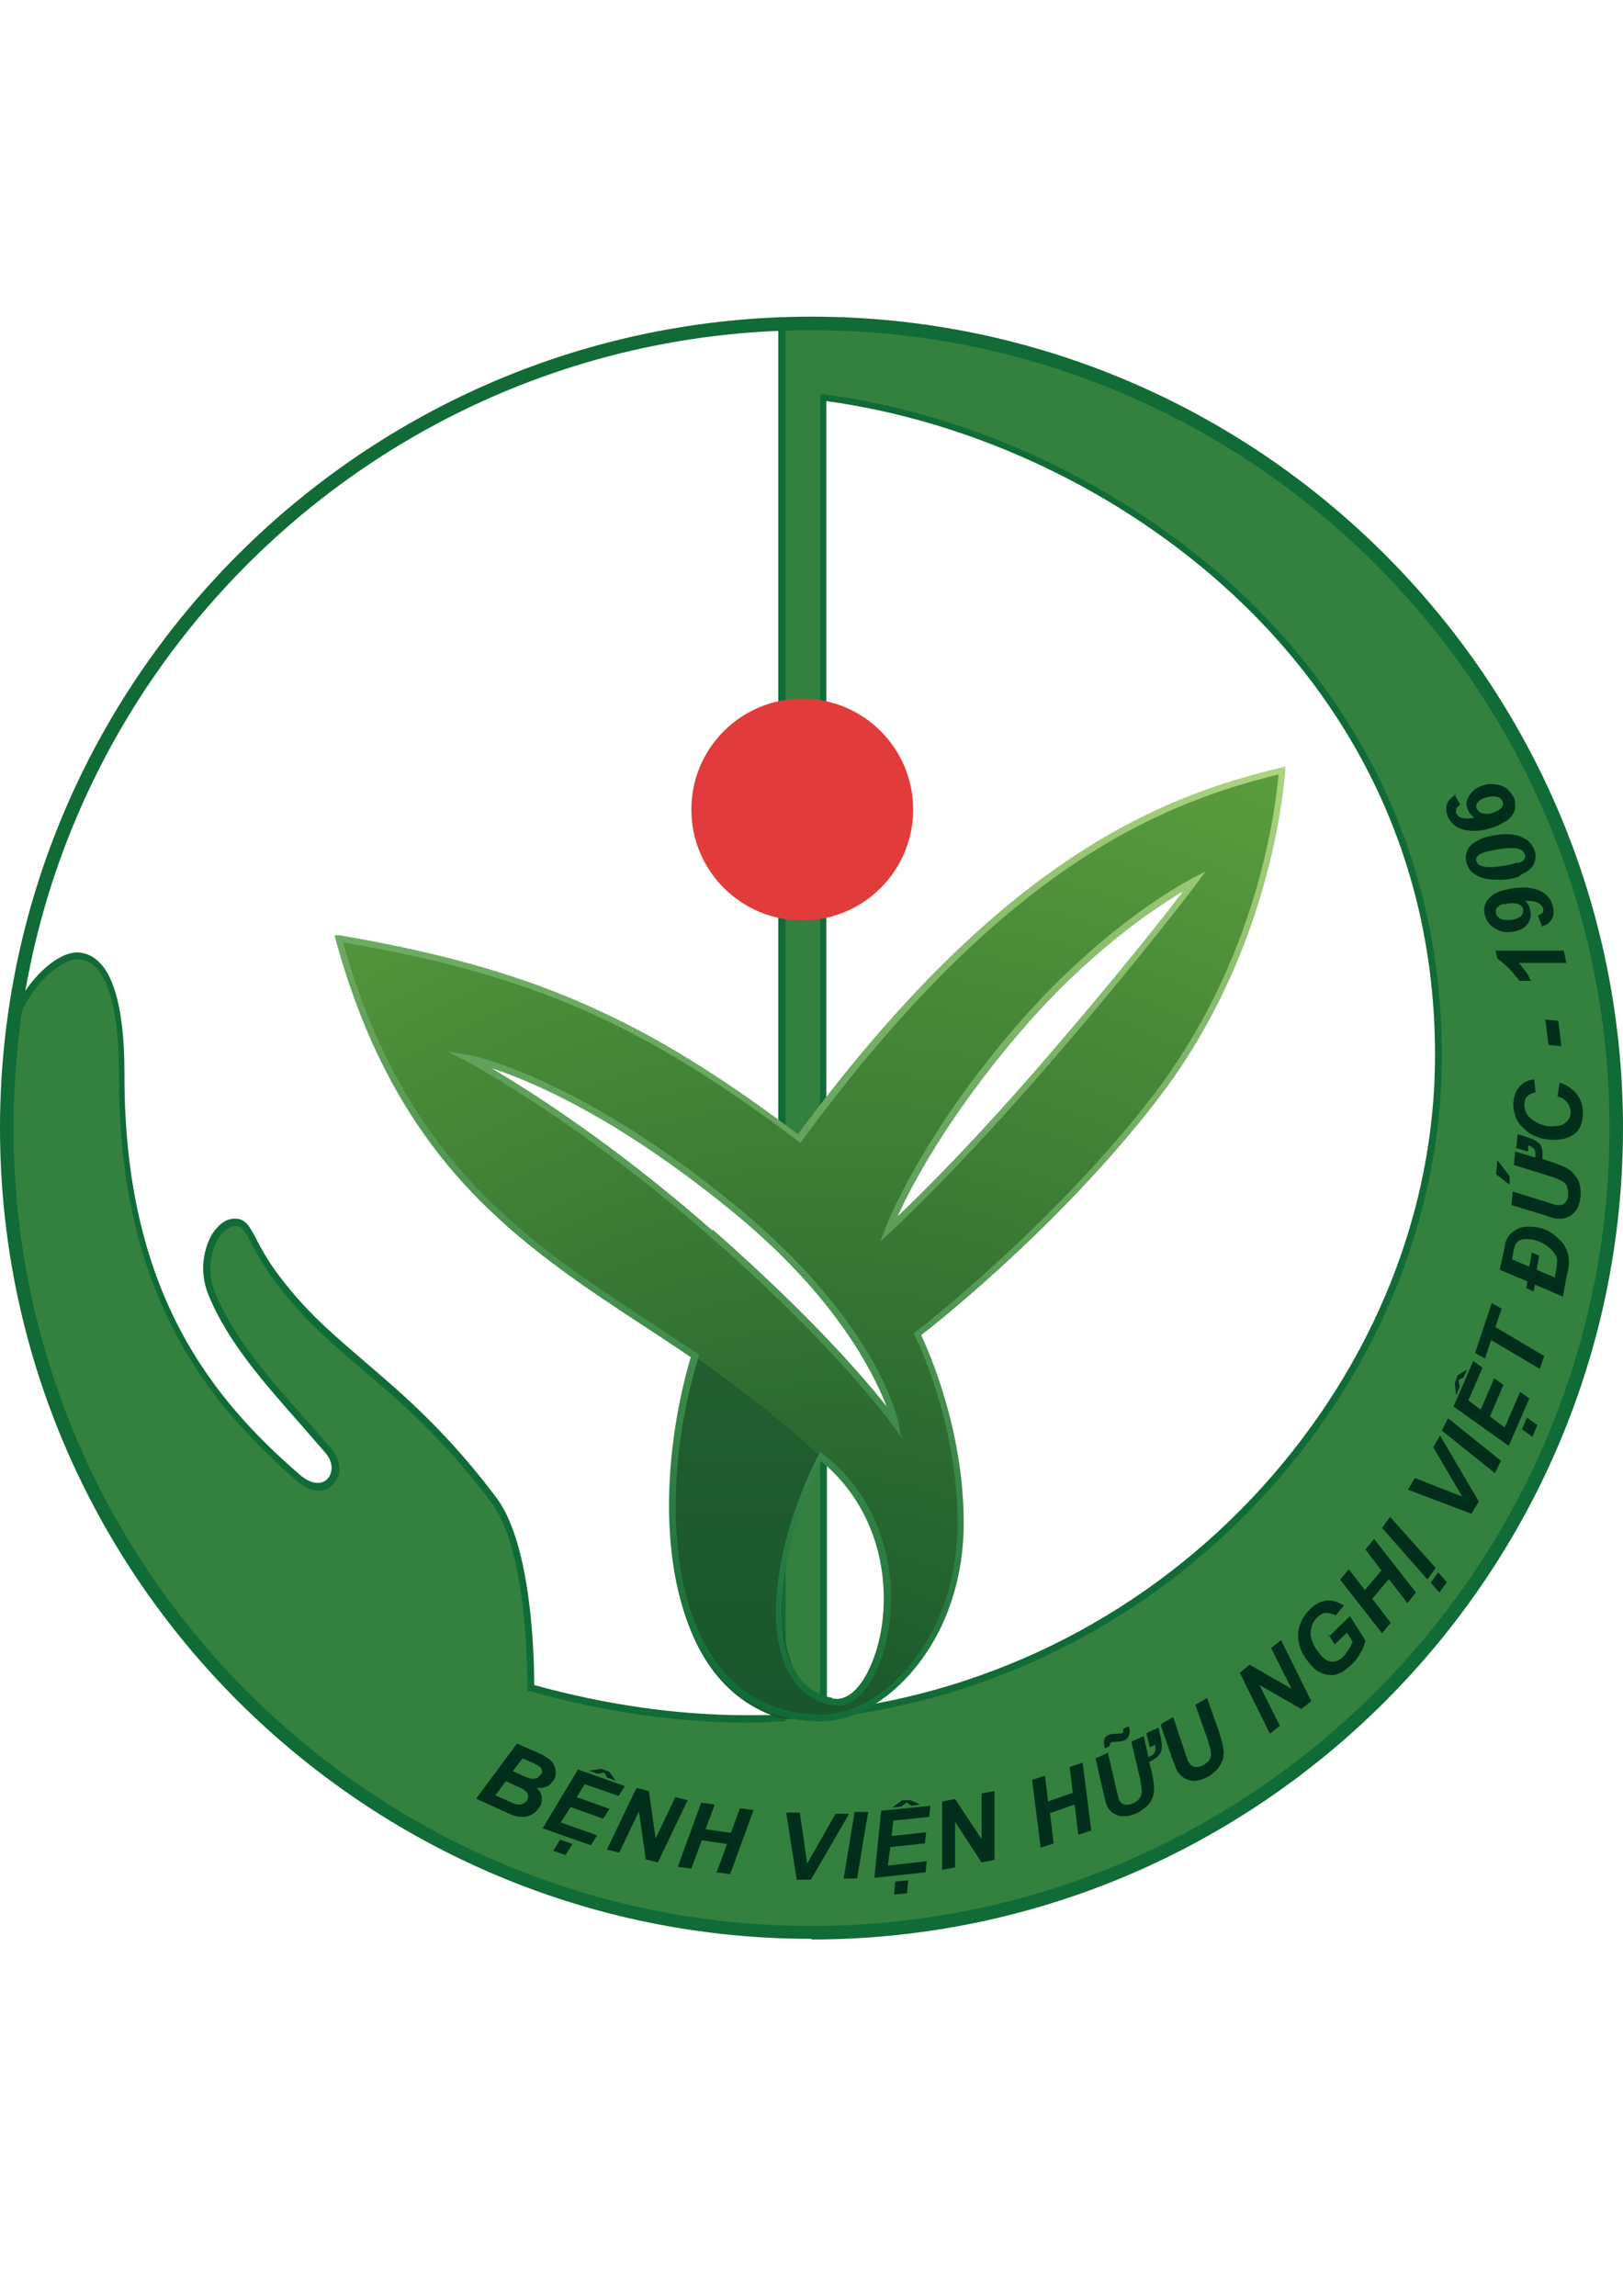
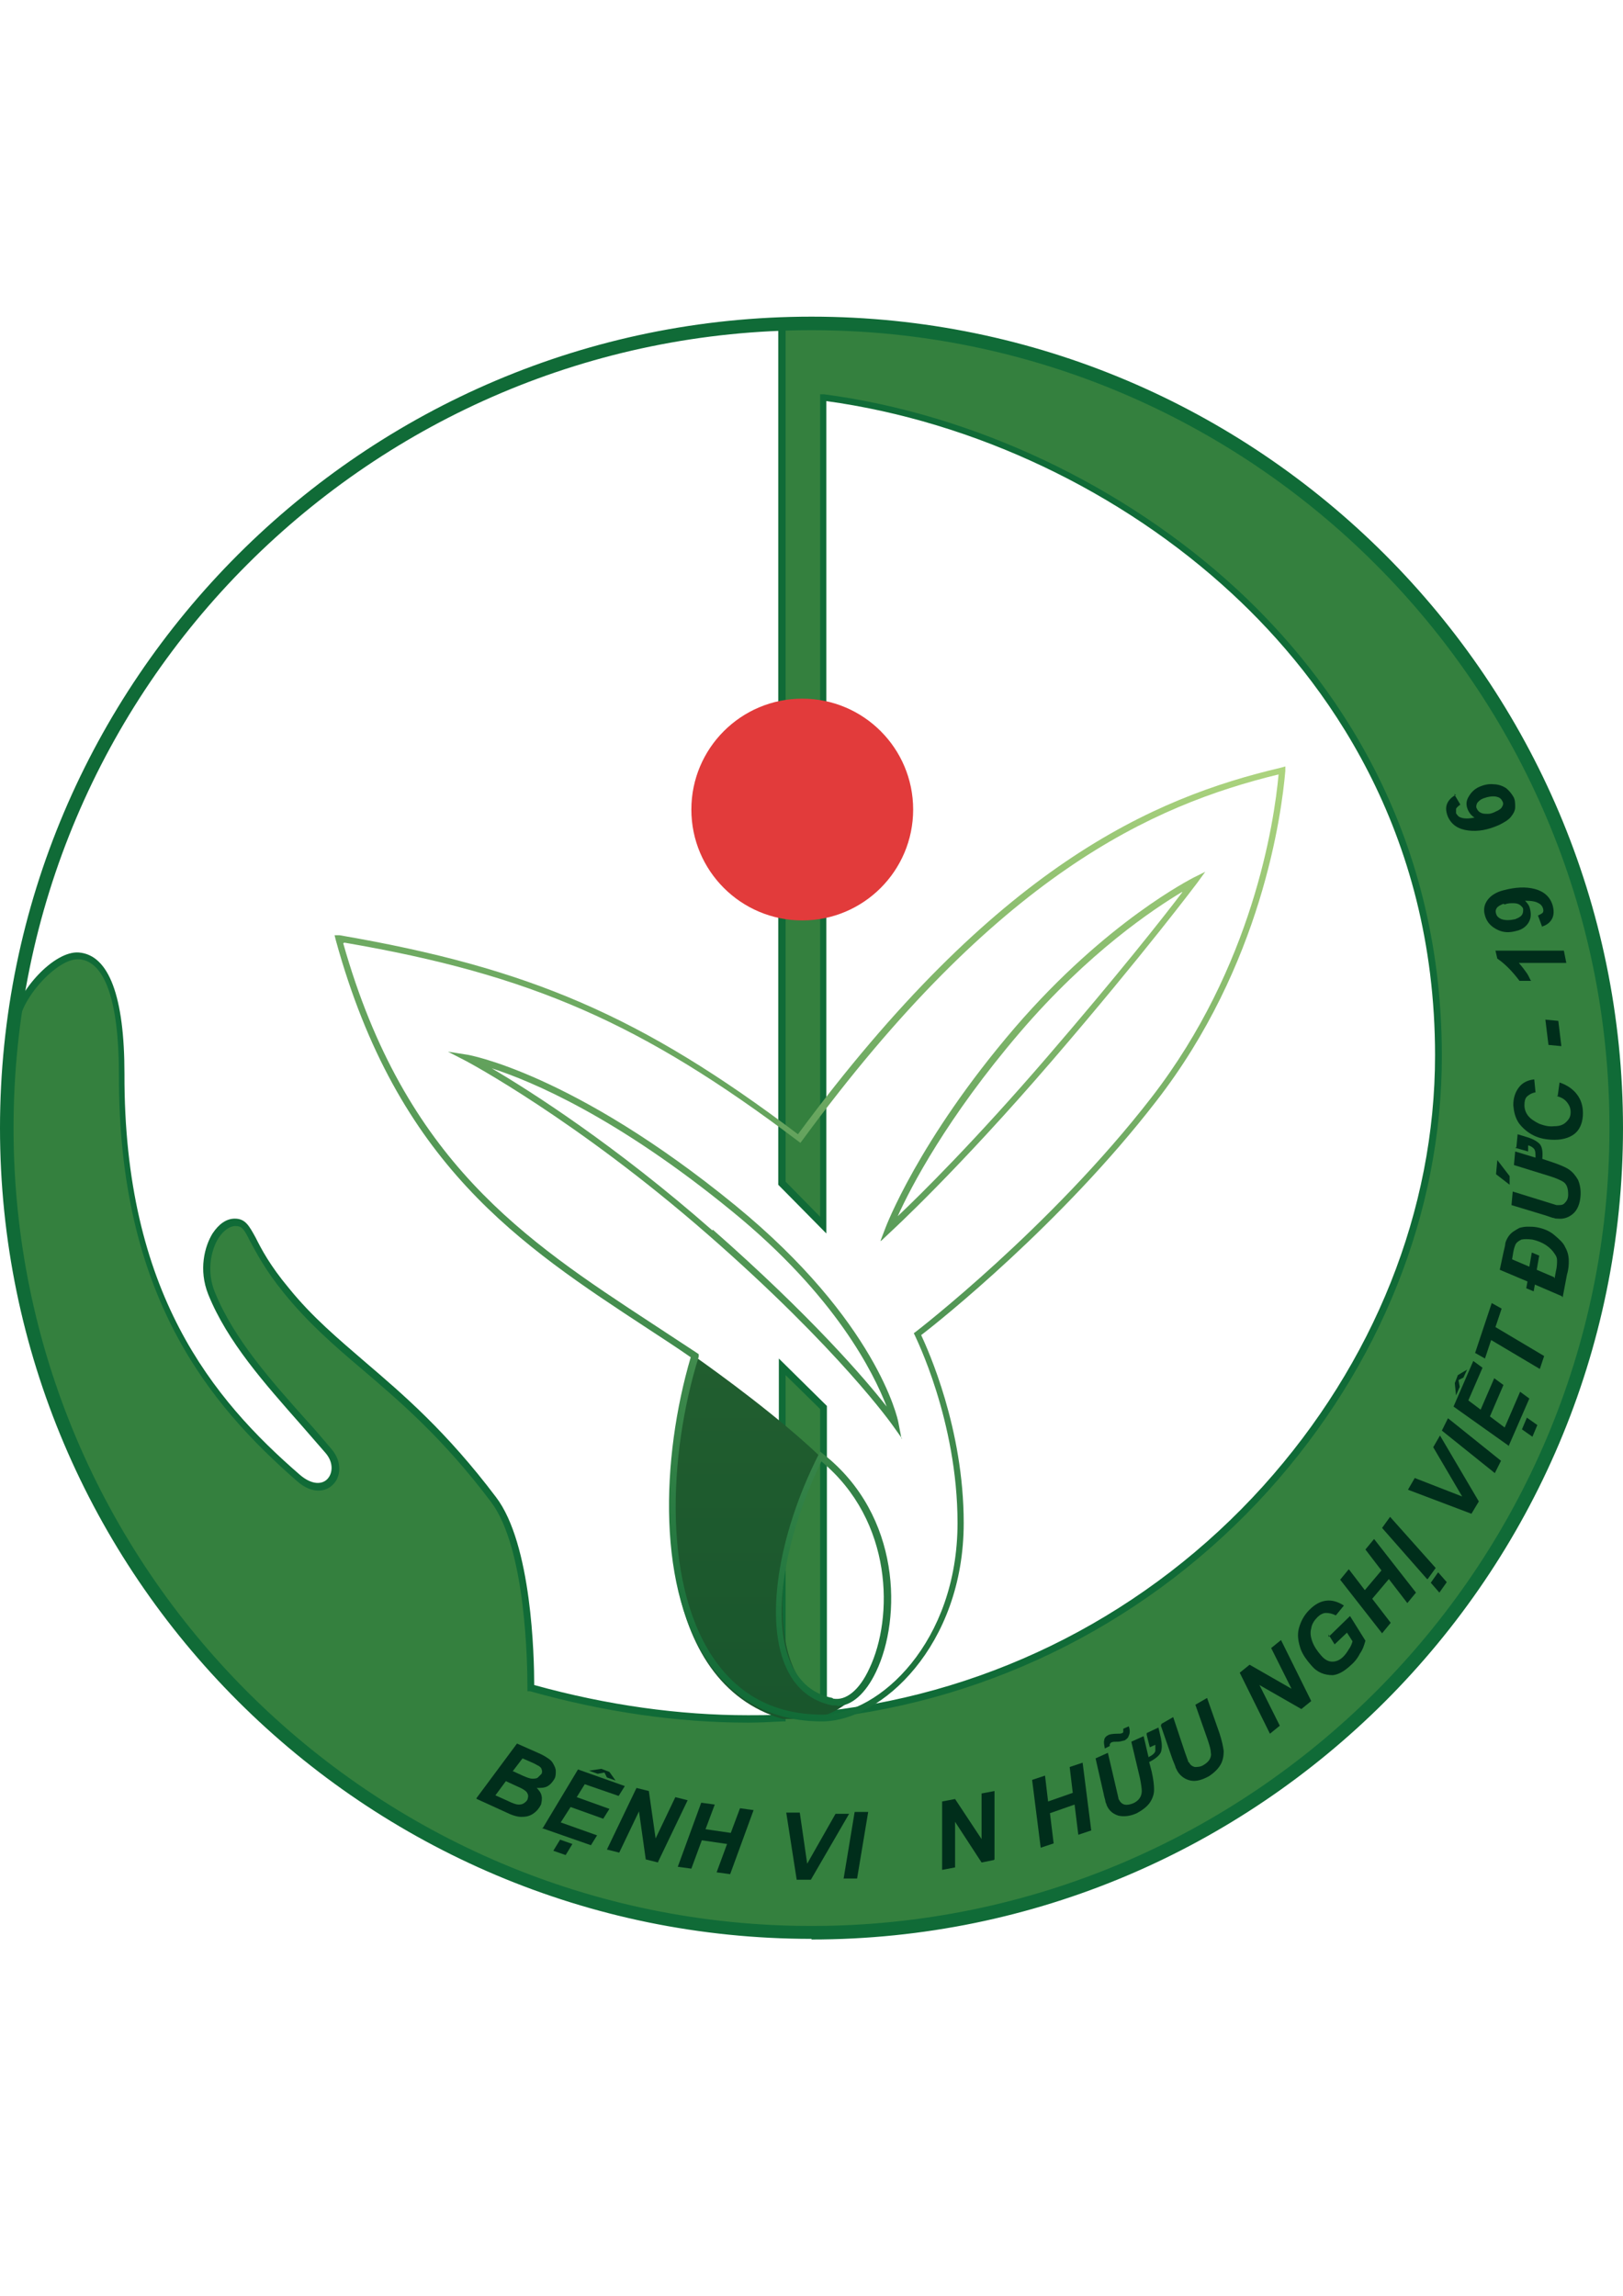
<svg xmlns="http://www.w3.org/2000/svg" width="41" height="58" viewBox="0 0 41 58" fill="none">
  <path d="M20.5 8.171C20.251 8.171 20.002 8.171 19.753 8.171V29.885L20.796 30.944V10.055C27.785 10.957 36.33 16.686 36.33 26.679C36.33 34.602 29.855 42.353 20.796 43.334V35.567L19.753 34.539V43.412C19.473 43.412 19.177 43.428 18.881 43.428C16.951 43.428 15.052 43.101 13.386 42.634C13.386 41.653 13.293 38.991 12.437 37.886C10.289 35.069 8.623 34.337 7.207 32.609C6.211 31.38 6.335 30.866 5.915 30.881C5.417 30.897 4.981 31.847 5.323 32.687C5.931 34.166 7.222 35.442 8.281 36.672C8.748 37.217 8.203 37.948 7.518 37.357C5.261 35.396 3.035 32.625 3.051 27.146C3.051 26.072 2.942 24.235 1.977 24.157C1.416 24.11 0.529 25.044 0.389 25.776C0.233 26.508 0.156 27.488 0.156 28.484C0.156 39.707 9.262 48.813 20.484 48.813C31.707 48.813 40.813 39.707 40.813 28.484C40.813 17.262 31.723 8.171 20.5 8.171Z" fill="#34803E" />
  <path d="M20.5 48.907C9.246 48.907 0.078 39.754 0.078 28.5C0.078 27.488 0.156 26.492 0.311 25.76C0.467 25.013 1.37 24.017 1.992 24.064C2.755 24.126 3.144 25.184 3.144 27.13C3.129 32.656 5.37 35.349 7.58 37.264C7.892 37.528 8.141 37.497 8.265 37.372C8.405 37.232 8.437 36.952 8.219 36.703C8.016 36.47 7.814 36.236 7.596 35.987C6.693 34.96 5.744 33.901 5.261 32.703C5.012 32.08 5.168 31.489 5.37 31.162C5.526 30.928 5.713 30.788 5.931 30.788C6.195 30.788 6.289 30.959 6.46 31.271C6.6 31.551 6.818 31.971 7.3 32.547C7.892 33.279 8.546 33.824 9.23 34.415C10.195 35.24 11.285 36.174 12.53 37.824C13.433 39.007 13.495 41.855 13.495 42.571C15.348 43.085 17.169 43.334 18.897 43.334C19.146 43.334 19.41 43.334 19.675 43.319V34.322L20.889 35.52V43.225C25.123 42.743 29.03 40.735 31.91 37.544C34.712 34.431 36.252 30.57 36.252 26.663C36.252 20.951 33.466 17.168 31.131 15.005C28.329 12.405 24.609 10.646 20.874 10.133V31.162L19.66 29.932V8.109H19.737C20.017 8.109 20.267 8.093 20.484 8.093C31.738 8.093 40.891 17.246 40.891 28.5C40.891 39.754 31.738 48.907 20.484 48.907H20.5ZM1.961 24.235C1.463 24.235 0.623 25.107 0.483 25.792C0.342 26.508 0.249 27.488 0.249 28.484C0.249 39.645 9.324 48.735 20.5 48.735C31.676 48.735 40.751 39.661 40.751 28.484C40.751 17.308 31.661 8.249 20.5 8.249C20.298 8.249 20.08 8.249 19.846 8.249V29.854L20.718 30.741V9.961H20.811C24.594 10.459 28.407 12.265 31.256 14.896C33.622 17.09 36.424 20.904 36.424 26.679C36.424 30.633 34.867 34.524 32.034 37.668C29.108 40.906 25.123 42.945 20.811 43.412H20.718V35.598L19.846 34.742V43.49H19.768C19.473 43.505 19.177 43.521 18.897 43.521C17.122 43.521 15.27 43.256 13.386 42.727H13.324V42.649C13.324 42.073 13.293 39.131 12.406 37.948C11.176 36.314 10.087 35.396 9.121 34.571C8.421 33.979 7.767 33.403 7.176 32.672C6.693 32.08 6.475 31.644 6.32 31.364C6.164 31.053 6.117 30.975 5.946 30.975C5.806 30.975 5.65 31.084 5.526 31.271C5.323 31.582 5.215 32.142 5.432 32.656C5.915 33.839 6.849 34.882 7.752 35.894C7.97 36.127 8.172 36.376 8.374 36.61C8.655 36.937 8.608 37.326 8.405 37.513C8.234 37.684 7.892 37.762 7.503 37.419C5.277 35.473 2.989 32.734 3.004 27.146C3.004 25.325 2.662 24.297 2.008 24.235C2.008 24.235 1.992 24.235 1.977 24.235H1.961Z" fill="#106B37" />
  <path d="M20.5 48.984C9.199 48.984 0 39.801 0 28.5C0 17.199 9.199 8 20.5 8C31.801 8 41 17.199 41 28.5C41 39.801 31.801 49 20.5 49V48.984ZM20.5 8.342C9.386 8.342 0.342 17.386 0.342 28.5C0.342 39.614 9.386 48.658 20.5 48.658C31.614 48.658 40.658 39.614 40.658 28.5C40.658 17.386 31.614 8.342 20.5 8.342Z" fill="#106B37" />
  <path d="M20.267 23.254C21.814 23.254 23.068 22 23.068 20.453C23.068 18.905 21.814 17.651 20.267 17.651C18.719 17.651 17.465 18.905 17.465 20.453C17.465 22 18.719 23.254 20.267 23.254Z" fill="#E23B3B" />
-   <path d="M20.173 28.765C16.126 25.698 13.262 24.5 8.561 23.721C10.305 30.025 13.978 31.831 17.558 34.244C16.328 38.306 16.92 43.396 20.78 43.396C22.228 43.396 24.282 41.544 24.282 38.478C24.282 35.816 23.193 33.715 23.193 33.715C23.193 33.715 26.571 31.131 29.154 27.784C31.738 24.437 32.283 20.733 32.392 19.472C30.104 20.017 25.746 21.215 20.189 28.78L20.173 28.765ZM21.029 42.992C19.177 42.587 19.379 39.505 20.733 36.797C23.504 38.991 22.29 43.272 21.029 42.992ZM17.947 31.131C14.569 28.173 11.814 26.726 11.814 26.726C11.814 26.726 14.398 27.13 18.539 30.523C22.119 33.45 22.617 35.956 22.617 35.956C22.617 35.956 21.309 34.072 17.932 31.115L17.947 31.131ZM26.508 26.741C24.064 29.574 22.43 31.053 22.43 31.053C22.43 31.053 23.224 28.889 25.683 26.025C28.034 23.301 30.151 22.258 30.151 22.258C30.151 22.258 28.828 24.017 26.493 26.741H26.508Z" fill="url(#paint0_radial_5910_8328)" />
  <path d="M21.652 42.774C21.34 43.054 21.123 43.023 21.029 43.007C19.177 42.602 19.613 38.711 20.733 36.812C19.675 35.8 18.196 34.726 17.558 34.275C16.468 37.902 16.64 42.509 19.768 43.428H20.251C20.983 43.428 21.403 43.038 21.667 42.789L21.652 42.774Z" fill="url(#paint1_linear_5910_8328)" />
  <path d="M12.032 45.435L13.06 44.05L13.589 44.284C13.698 44.33 13.776 44.377 13.822 44.408C13.9 44.455 13.947 44.502 13.978 44.564C14.009 44.626 14.04 44.673 14.04 44.751C14.04 44.813 14.04 44.875 14.009 44.937C13.962 45.015 13.916 45.077 13.838 45.124C13.76 45.171 13.667 45.171 13.558 45.171C13.62 45.233 13.667 45.295 13.682 45.373C13.698 45.451 13.682 45.529 13.667 45.591C13.62 45.684 13.558 45.762 13.464 45.825C13.371 45.887 13.277 45.902 13.169 45.902C13.06 45.902 12.919 45.856 12.764 45.778L12.048 45.451L12.032 45.435ZM12.515 45.358L12.826 45.498C12.951 45.56 13.044 45.591 13.091 45.591C13.137 45.591 13.184 45.591 13.231 45.56C13.277 45.529 13.309 45.498 13.324 45.467C13.34 45.42 13.355 45.358 13.324 45.311C13.309 45.264 13.246 45.218 13.153 45.171L12.779 45L12.515 45.358ZM12.966 44.751L13.2 44.859C13.309 44.906 13.386 44.937 13.449 44.937C13.495 44.937 13.558 44.937 13.589 44.906C13.62 44.875 13.651 44.844 13.682 44.813C13.698 44.766 13.698 44.735 13.682 44.704C13.682 44.673 13.651 44.642 13.604 44.611C13.589 44.611 13.527 44.564 13.449 44.533L13.2 44.424L12.951 44.751H12.966Z" fill="#002E1B" />
  <path d="M13.713 46.183L14.601 44.704L15.784 45.124L15.628 45.373L14.772 45.077L14.569 45.404L15.395 45.7L15.239 45.949L14.414 45.653L14.165 46.042L15.083 46.369L14.928 46.618L13.682 46.183H13.713ZM14.149 46.478L14.46 46.587L14.289 46.867L13.978 46.758L14.149 46.478ZM15.27 44.782L15.099 44.813L14.881 44.735L15.192 44.688L15.395 44.766L15.55 44.984L15.332 44.906L15.27 44.782Z" fill="#002E1B" />
  <path d="M16.624 47.054L16.313 46.977L16.142 45.762L15.643 46.805L15.332 46.727L16.079 45.171L16.391 45.249L16.562 46.447L17.06 45.404L17.371 45.482L16.624 47.039V47.054Z" fill="#002E1B" />
  <path d="M18.367 46.587L17.729 46.494L17.465 47.21L17.122 47.163L17.714 45.544L18.056 45.591L17.823 46.214L18.461 46.307L18.694 45.684L19.037 45.731L18.445 47.35L18.103 47.303L18.367 46.587Z" fill="#002E1B" />
  <path d="M20.5 47.49H20.126L19.862 45.794H20.204L20.391 47.085L21.107 45.825H21.45L20.484 47.49H20.5Z" fill="#002E1B" />
  <path d="M21.309 47.475L21.59 45.778H21.932L21.652 47.459H21.309V47.475Z" fill="#002E1B" />
-   <path d="M22.088 47.459L22.259 45.747L23.504 45.622L23.473 45.902L22.57 45.996L22.523 46.385L23.395 46.292L23.364 46.572L22.492 46.665L22.43 47.132L23.411 47.023L23.38 47.303L22.072 47.443L22.088 47.459ZM22.913 45.529L22.773 45.638L22.539 45.669L22.788 45.482H23.006L23.24 45.591L23.022 45.622L22.913 45.544V45.529ZM22.617 47.537L22.944 47.506L22.913 47.833L22.586 47.864L22.617 47.537Z" fill="#002E1B" />
  <path d="M25.107 46.992L24.796 47.054L24.127 46.027V47.179L23.8 47.241V45.513L24.127 45.451L24.796 46.463V45.311L25.123 45.249V46.977L25.107 46.992Z" fill="#002E1B" />
  <path d="M27.146 45.591L26.524 45.809L26.617 46.572L26.29 46.681L26.073 44.968L26.399 44.859L26.477 45.513L27.1 45.295L27.022 44.642L27.349 44.533L27.567 46.245L27.24 46.354L27.146 45.591Z" fill="#002E1B" />
  <path d="M28.968 43.785L29.264 43.645L29.326 43.91C29.357 44.066 29.357 44.175 29.326 44.268C29.295 44.346 29.186 44.439 29.03 44.517L29.092 44.751C29.139 44.953 29.154 45.109 29.154 45.218C29.154 45.342 29.108 45.451 29.046 45.544C28.968 45.653 28.859 45.731 28.719 45.809C28.547 45.887 28.392 45.902 28.252 45.871C28.112 45.825 28.018 45.747 27.956 45.607C27.956 45.576 27.925 45.544 27.925 45.513C27.925 45.482 27.894 45.404 27.878 45.311L27.676 44.424L27.987 44.284L28.252 45.42C28.252 45.42 28.252 45.451 28.267 45.467C28.298 45.529 28.345 45.576 28.407 45.591C28.47 45.607 28.547 45.591 28.625 45.56C28.765 45.498 28.843 45.389 28.843 45.249C28.843 45.186 28.828 45.077 28.797 44.922L28.579 44.003L28.89 43.863L29.014 44.393C29.108 44.346 29.17 44.299 29.186 44.237C29.186 44.19 29.186 44.144 29.186 44.081L29.046 44.144L28.968 43.832V43.785ZM28.034 44.112L27.909 44.175C27.894 44.081 27.878 44.019 27.894 43.972C27.894 43.91 27.94 43.863 28.003 43.832C28.034 43.817 28.112 43.801 28.221 43.801C28.283 43.801 28.329 43.801 28.345 43.785C28.361 43.785 28.376 43.77 28.376 43.754C28.376 43.754 28.376 43.708 28.376 43.676L28.516 43.614C28.547 43.708 28.547 43.785 28.516 43.848C28.501 43.91 28.454 43.941 28.407 43.972C28.376 43.972 28.314 44.003 28.236 44.003C28.158 44.003 28.112 44.003 28.081 44.019C28.065 44.019 28.049 44.05 28.034 44.066C28.034 44.081 28.034 44.112 28.034 44.144V44.112Z" fill="#002E1B" />
  <path d="M29.341 43.552L29.637 43.381L29.933 44.268L30.011 44.486C30.011 44.486 30.011 44.517 30.042 44.533C30.073 44.595 30.12 44.626 30.182 44.642C30.244 44.642 30.322 44.642 30.4 44.595C30.478 44.548 30.524 44.502 30.555 44.455C30.587 44.393 30.602 44.346 30.587 44.268C30.587 44.206 30.555 44.097 30.509 43.957L30.197 43.069L30.493 42.898L30.805 43.785C30.867 43.972 30.898 44.128 30.913 44.237C30.913 44.346 30.898 44.47 30.836 44.579C30.773 44.688 30.68 44.782 30.54 44.875C30.369 44.968 30.213 45.015 30.073 44.984C29.933 44.953 29.824 44.875 29.746 44.751C29.73 44.719 29.715 44.688 29.699 44.657C29.699 44.642 29.668 44.564 29.622 44.455L29.326 43.599L29.341 43.552Z" fill="#002E1B" />
  <path d="M33.124 42.976L32.875 43.178L31.816 42.571L32.33 43.599L32.081 43.801L31.318 42.26L31.567 42.058L32.626 42.665L32.112 41.637L32.361 41.435L33.124 42.976Z" fill="#002E1B" />
  <path d="M33.56 41.357L34.104 40.828L34.493 41.451C34.462 41.56 34.431 41.669 34.353 41.778C34.291 41.902 34.213 41.995 34.104 42.089C33.949 42.229 33.809 42.307 33.669 42.322C33.466 42.322 33.279 42.26 33.124 42.073C33.015 41.949 32.921 41.824 32.859 41.669C32.797 41.482 32.766 41.311 32.812 41.139C32.859 40.968 32.937 40.812 33.077 40.672C33.217 40.532 33.357 40.454 33.513 40.439C33.653 40.423 33.809 40.47 33.949 40.563L33.746 40.812C33.653 40.766 33.575 40.75 33.497 40.75C33.419 40.75 33.342 40.797 33.279 40.859C33.202 40.937 33.139 41.03 33.124 41.139C33.093 41.248 33.108 41.357 33.155 41.482C33.202 41.606 33.279 41.715 33.373 41.824C33.466 41.933 33.56 41.98 33.653 41.98C33.746 41.98 33.84 41.949 33.933 41.855C33.98 41.809 34.027 41.746 34.073 41.669C34.12 41.606 34.151 41.529 34.167 41.466L34.027 41.248L33.715 41.544L33.56 41.295V41.357Z" fill="#002E1B" />
  <path d="M35.085 39.894L34.665 40.392L35.132 40.999L34.914 41.264L33.855 39.91L34.073 39.645L34.478 40.174L34.898 39.676L34.493 39.147L34.712 38.882L35.77 40.236L35.552 40.501L35.085 39.894Z" fill="#002E1B" />
  <path d="M36.05 39.894L34.914 38.602L35.116 38.322L36.268 39.614L36.066 39.894H36.05ZM36.144 39.987L36.33 39.723L36.548 39.972L36.361 40.236L36.144 39.987Z" fill="#002E1B" />
  <path d="M37.358 37.933L37.171 38.244L35.568 37.637L35.739 37.341L36.937 37.808L36.206 36.563L36.377 36.267L37.358 37.933Z" fill="#002E1B" />
  <path d="M37.762 37.217L36.424 36.143L36.579 35.831L37.918 36.906L37.762 37.217Z" fill="#002E1B" />
  <path d="M38.12 36.532L36.719 35.536L37.218 34.384L37.451 34.555L37.093 35.38L37.404 35.614L37.747 34.82L37.98 34.991L37.638 35.785L38.011 36.065L38.401 35.162L38.634 35.333L38.105 36.547L38.12 36.532ZM36.844 34.866L36.875 35.038L36.782 35.255L36.751 34.944L36.828 34.742L37.062 34.602L36.968 34.804L36.844 34.866ZM38.447 36.112L38.572 35.816L38.836 36.003L38.712 36.298L38.447 36.112Z" fill="#002E1B" />
  <path d="M39.008 34.259L38.899 34.586L37.669 33.855L37.513 34.322L37.264 34.181L37.684 32.921L37.934 33.061L37.778 33.528L39.008 34.259Z" fill="#002E1B" />
-   <path d="M39.459 32.749L38.774 32.454L38.743 32.625L38.556 32.547L38.587 32.376L37.887 32.08L37.98 31.644C38.011 31.52 38.027 31.442 38.027 31.411C38.042 31.349 38.074 31.286 38.105 31.24C38.136 31.193 38.183 31.146 38.229 31.115C38.276 31.084 38.323 31.053 38.385 31.022C38.447 31.006 38.51 30.991 38.587 30.991C38.665 30.991 38.743 30.991 38.821 31.006C38.992 31.037 39.148 31.099 39.272 31.208C39.397 31.317 39.49 31.395 39.537 31.504C39.599 31.613 39.63 31.722 39.63 31.862C39.63 31.94 39.63 32.049 39.584 32.205L39.475 32.781L39.459 32.749ZM39.272 32.298L39.303 32.127C39.334 32.002 39.334 31.909 39.334 31.847C39.334 31.784 39.319 31.738 39.272 31.675C39.225 31.598 39.148 31.52 39.054 31.457C38.961 31.395 38.852 31.349 38.712 31.317C38.587 31.302 38.51 31.302 38.432 31.317C38.369 31.349 38.323 31.38 38.292 31.426C38.276 31.457 38.245 31.535 38.229 31.629L38.198 31.816L38.634 32.002L38.696 31.644L38.883 31.722L38.821 32.08L39.257 32.267L39.272 32.298Z" fill="#002E1B" />
+   <path d="M39.459 32.749L38.774 32.454L38.743 32.625L38.556 32.547L38.587 32.376L37.887 32.08L37.98 31.644C38.011 31.52 38.027 31.442 38.027 31.411C38.042 31.349 38.074 31.286 38.105 31.24C38.136 31.193 38.183 31.146 38.229 31.115C38.276 31.084 38.323 31.053 38.385 31.022C38.447 31.006 38.51 30.991 38.587 30.991C38.665 30.991 38.743 30.991 38.821 31.006C38.992 31.037 39.148 31.099 39.272 31.208C39.397 31.317 39.49 31.395 39.537 31.504C39.599 31.613 39.63 31.722 39.63 31.862C39.63 31.94 39.63 32.049 39.584 32.205L39.475 32.781L39.459 32.749ZM39.272 32.298L39.303 32.127C39.334 32.002 39.334 31.909 39.334 31.847C39.334 31.784 39.319 31.738 39.272 31.675C39.225 31.598 39.148 31.52 39.054 31.457C38.961 31.395 38.852 31.349 38.712 31.317C38.587 31.302 38.51 31.302 38.432 31.317C38.369 31.349 38.323 31.38 38.292 31.426C38.276 31.457 38.245 31.535 38.229 31.629L38.198 31.816L38.634 32.002L38.696 31.644L38.883 31.722L38.821 32.08L39.257 32.267Z" fill="#002E1B" />
  <path d="M37.794 29.652L37.825 29.309L38.136 29.714V29.932L37.794 29.667V29.652ZM38.307 28.983L38.338 28.656L38.587 28.733C38.743 28.78 38.836 28.842 38.899 28.905C38.961 28.983 38.977 29.107 38.961 29.278L39.194 29.356C39.381 29.418 39.537 29.481 39.63 29.543C39.724 29.605 39.801 29.699 39.864 29.808C39.91 29.916 39.941 30.057 39.926 30.228C39.91 30.415 39.848 30.57 39.739 30.664C39.63 30.757 39.506 30.804 39.35 30.788C39.319 30.788 39.288 30.788 39.257 30.773C39.225 30.773 39.148 30.741 39.054 30.71L38.183 30.446L38.214 30.103L39.319 30.446C39.319 30.446 39.35 30.446 39.366 30.446C39.428 30.446 39.49 30.446 39.537 30.383C39.584 30.337 39.615 30.274 39.615 30.181C39.615 30.025 39.584 29.901 39.459 29.839C39.397 29.808 39.303 29.761 39.148 29.714L38.245 29.434L38.276 29.091L38.79 29.247C38.79 29.138 38.79 29.06 38.743 29.014C38.712 28.983 38.665 28.951 38.603 28.936V29.091L38.276 28.998L38.307 28.983Z" fill="#002E1B" />
  <path d="M39.35 27.691L39.397 27.348C39.584 27.41 39.739 27.519 39.833 27.644C39.941 27.784 39.988 27.94 39.988 28.126C39.988 28.329 39.926 28.5 39.817 28.609C39.708 28.718 39.521 28.796 39.272 28.796C39.085 28.796 38.899 28.765 38.743 28.687C38.587 28.609 38.463 28.5 38.369 28.375C38.276 28.235 38.245 28.095 38.229 27.924C38.229 27.737 38.276 27.597 38.369 27.473C38.463 27.348 38.603 27.286 38.758 27.27L38.79 27.597C38.696 27.613 38.618 27.66 38.572 27.706C38.525 27.753 38.51 27.831 38.51 27.924C38.51 28.017 38.541 28.111 38.603 28.189C38.665 28.267 38.758 28.329 38.883 28.391C39.008 28.438 39.132 28.469 39.257 28.453C39.397 28.453 39.49 28.422 39.568 28.344C39.646 28.267 39.677 28.204 39.677 28.095C39.677 28.002 39.646 27.924 39.584 27.846C39.521 27.768 39.443 27.722 39.319 27.691H39.35Z" fill="#002E1B" />
  <path d="M39.117 26.399L39.039 25.76L39.366 25.792L39.443 26.43L39.117 26.399Z" fill="#002E1B" />
  <path d="M38.681 24.78H38.385C38.198 24.531 38.011 24.344 37.825 24.219L37.778 24.017H39.506L39.568 24.328H38.369C38.369 24.328 38.478 24.453 38.541 24.546C38.603 24.624 38.634 24.702 38.665 24.764L38.681 24.78Z" fill="#002E1B" />
  <path d="M38.961 23.426L38.852 23.13C38.852 23.13 38.961 23.083 38.977 23.052C38.992 23.021 38.992 22.99 38.977 22.943C38.961 22.896 38.93 22.85 38.867 22.819C38.79 22.772 38.681 22.756 38.525 22.756C38.587 22.819 38.634 22.881 38.65 22.959C38.681 23.083 38.681 23.192 38.618 23.301C38.556 23.41 38.447 23.488 38.307 23.519C38.136 23.566 37.98 23.566 37.825 23.488C37.669 23.41 37.56 23.301 37.513 23.13C37.467 22.974 37.498 22.85 37.576 22.741C37.653 22.632 37.794 22.538 37.98 22.492C38.276 22.414 38.541 22.398 38.774 22.46C39.008 22.523 39.163 22.663 39.225 22.881C39.257 23.005 39.257 23.114 39.21 23.208C39.163 23.301 39.07 23.379 38.945 23.41L38.961 23.426ZM37.98 22.834C37.902 22.865 37.84 22.896 37.809 22.943C37.778 22.99 37.778 23.036 37.794 23.083C37.809 23.145 37.856 23.192 37.934 23.223C38.027 23.254 38.136 23.254 38.276 23.223C38.354 23.192 38.416 23.161 38.447 23.114C38.478 23.068 38.478 23.021 38.478 22.974C38.478 22.927 38.432 22.896 38.401 22.865C38.354 22.834 38.307 22.819 38.229 22.819C38.151 22.819 38.089 22.819 38.011 22.85L37.98 22.834Z" fill="#002E1B" />
-   <path d="M38.401 22.134C38.245 22.196 38.074 22.227 37.887 22.227C37.669 22.227 37.482 22.212 37.342 22.134C37.202 22.071 37.109 21.978 37.062 21.838C37.015 21.713 37.015 21.589 37.077 21.464C37.14 21.34 37.264 21.262 37.435 21.184C37.591 21.122 37.778 21.091 37.98 21.075C38.183 21.075 38.354 21.091 38.478 21.169C38.618 21.231 38.696 21.324 38.758 21.464C38.805 21.589 38.805 21.713 38.743 21.838C38.681 21.962 38.556 22.04 38.385 22.118L38.401 22.134ZM38.354 21.807C38.432 21.776 38.494 21.744 38.51 21.698C38.541 21.651 38.541 21.62 38.51 21.573C38.494 21.511 38.447 21.48 38.369 21.449C38.276 21.418 38.12 21.418 37.887 21.449C37.7 21.48 37.576 21.511 37.467 21.542C37.389 21.573 37.342 21.604 37.311 21.651C37.28 21.698 37.28 21.729 37.311 21.776C37.327 21.838 37.373 21.869 37.451 21.885C37.544 21.916 37.7 21.916 37.918 21.885C38.105 21.854 38.245 21.822 38.338 21.791L38.354 21.807Z" fill="#002E1B" />
  <path d="M36.735 20.063L36.891 20.328C36.891 20.328 36.797 20.39 36.782 20.437C36.782 20.468 36.782 20.515 36.782 20.546C36.813 20.593 36.844 20.639 36.906 20.655C36.984 20.686 37.109 20.686 37.249 20.655C37.171 20.608 37.124 20.546 37.093 20.484C37.031 20.359 37.031 20.25 37.093 20.141C37.155 20.032 37.233 19.939 37.373 19.877C37.482 19.83 37.607 19.799 37.731 19.814C37.856 19.814 37.965 19.861 38.042 19.908C38.12 19.97 38.183 20.048 38.229 20.126C38.276 20.203 38.276 20.297 38.276 20.39C38.276 20.484 38.229 20.561 38.167 20.639C38.105 20.717 37.996 20.779 37.871 20.842C37.591 20.966 37.342 21.013 37.093 20.982C36.844 20.951 36.673 20.842 36.579 20.639C36.533 20.53 36.517 20.421 36.548 20.328C36.579 20.235 36.657 20.141 36.782 20.079L36.735 20.063ZM37.794 20.499C37.871 20.468 37.934 20.421 37.949 20.375C37.98 20.328 37.98 20.281 37.949 20.235C37.918 20.172 37.871 20.141 37.794 20.126C37.7 20.11 37.591 20.126 37.467 20.172C37.389 20.203 37.342 20.25 37.311 20.297C37.295 20.344 37.28 20.39 37.311 20.437C37.327 20.468 37.358 20.515 37.404 20.53C37.451 20.561 37.513 20.561 37.591 20.561C37.669 20.561 37.731 20.53 37.794 20.499Z" fill="#002E1B" />
  <path d="M20.765 43.49C19.582 43.49 18.648 43.023 17.978 42.12C16.577 40.221 16.702 36.828 17.449 34.29C17.091 34.041 16.733 33.808 16.375 33.574C13.122 31.442 10.04 29.418 8.483 23.753L8.452 23.628H8.577C13.371 24.453 16.204 25.667 20.158 28.656C25.17 21.869 29.123 20.157 32.361 19.394L32.47 19.363V19.472C32.377 20.561 31.878 24.391 29.201 27.831C26.82 30.913 23.722 33.388 23.271 33.73C23.442 34.104 24.345 36.081 24.345 38.478C24.345 41.575 22.259 43.49 20.765 43.49ZM8.67 23.83C10.227 29.34 13.262 31.333 16.468 33.434C16.842 33.683 17.231 33.932 17.605 34.181L17.651 34.213V34.275C16.873 36.781 16.733 40.159 18.119 42.027C18.757 42.883 19.644 43.319 20.78 43.319C22.212 43.319 24.189 41.482 24.189 38.478C24.189 35.878 23.115 33.761 23.115 33.746L23.084 33.683L23.146 33.637C23.146 33.637 26.54 31.022 29.092 27.722C31.645 24.422 32.19 20.779 32.299 19.565C29.108 20.344 25.201 22.087 20.267 28.811L20.22 28.874L20.158 28.827C16.219 25.854 13.418 24.624 8.701 23.815L8.67 23.83ZM21.138 43.085C21.138 43.085 21.045 43.085 21.014 43.085C20.5 42.976 20.111 42.665 19.877 42.167C19.317 40.999 19.628 38.836 20.671 36.765L20.718 36.672L20.796 36.734C22.773 38.291 22.773 40.89 22.134 42.229C21.87 42.789 21.512 43.101 21.154 43.101L21.138 43.085ZM21.045 42.914C21.372 42.976 21.714 42.696 21.963 42.151C22.57 40.875 22.57 38.431 20.749 36.921C19.784 38.913 19.473 40.968 20.002 42.073C20.22 42.525 20.562 42.805 21.029 42.898L21.045 42.914ZM22.788 36.345L22.555 36.018C22.555 36.018 21.216 34.104 17.885 31.193C14.554 28.282 11.799 26.819 11.768 26.803L11.316 26.57L11.814 26.648C11.814 26.648 14.476 27.099 18.585 30.461C22.134 33.372 22.679 35.831 22.695 35.94L22.773 36.345H22.788ZM18.009 31.068C20.469 33.232 21.854 34.835 22.399 35.536C22.072 34.695 21.123 32.749 18.492 30.601C15.581 28.22 13.433 27.317 12.421 26.99C13.402 27.566 15.55 28.936 17.994 31.084L18.009 31.068ZM22.243 31.349L22.368 31.022C22.368 31.022 23.193 28.811 25.637 25.963C27.971 23.254 30.12 22.196 30.135 22.18L30.447 22.025L30.244 22.305C30.244 22.305 28.89 24.11 26.586 26.788C24.174 29.59 22.523 31.099 22.508 31.115L22.259 31.349H22.243ZM29.855 22.538C29.154 22.959 27.505 24.048 25.761 26.087C23.924 28.235 23.006 29.994 22.679 30.726C23.255 30.181 24.64 28.811 26.462 26.694C28.205 24.671 29.388 23.177 29.87 22.538H29.855Z" fill="url(#paint2_linear_5910_8328)" />
  <defs>
    <radialGradient id="paint0_radial_5910_8328" cx="0" cy="0" r="1" gradientUnits="userSpaceOnUse" gradientTransform="translate(21.102 45.346) scale(41.455 41.293)">
      <stop stop-color="#15522B" />
      <stop offset="1" stop-color="#7BC044" />
    </radialGradient>
    <linearGradient id="paint1_linear_5910_8328" x1="20.436" y1="47.675" x2="20.436" y2="5.978" gradientUnits="userSpaceOnUse">
      <stop stop-color="#15522B" />
      <stop offset="1" stop-color="#3B7738" />
    </linearGradient>
    <linearGradient id="paint2_linear_5910_8328" x1="14.74" y1="41.933" x2="22.072" y2="16.374" gradientUnits="userSpaceOnUse">
      <stop stop-color="#116B37" />
      <stop offset="1" stop-color="#ADD47F" />
    </linearGradient>
  </defs>
</svg>